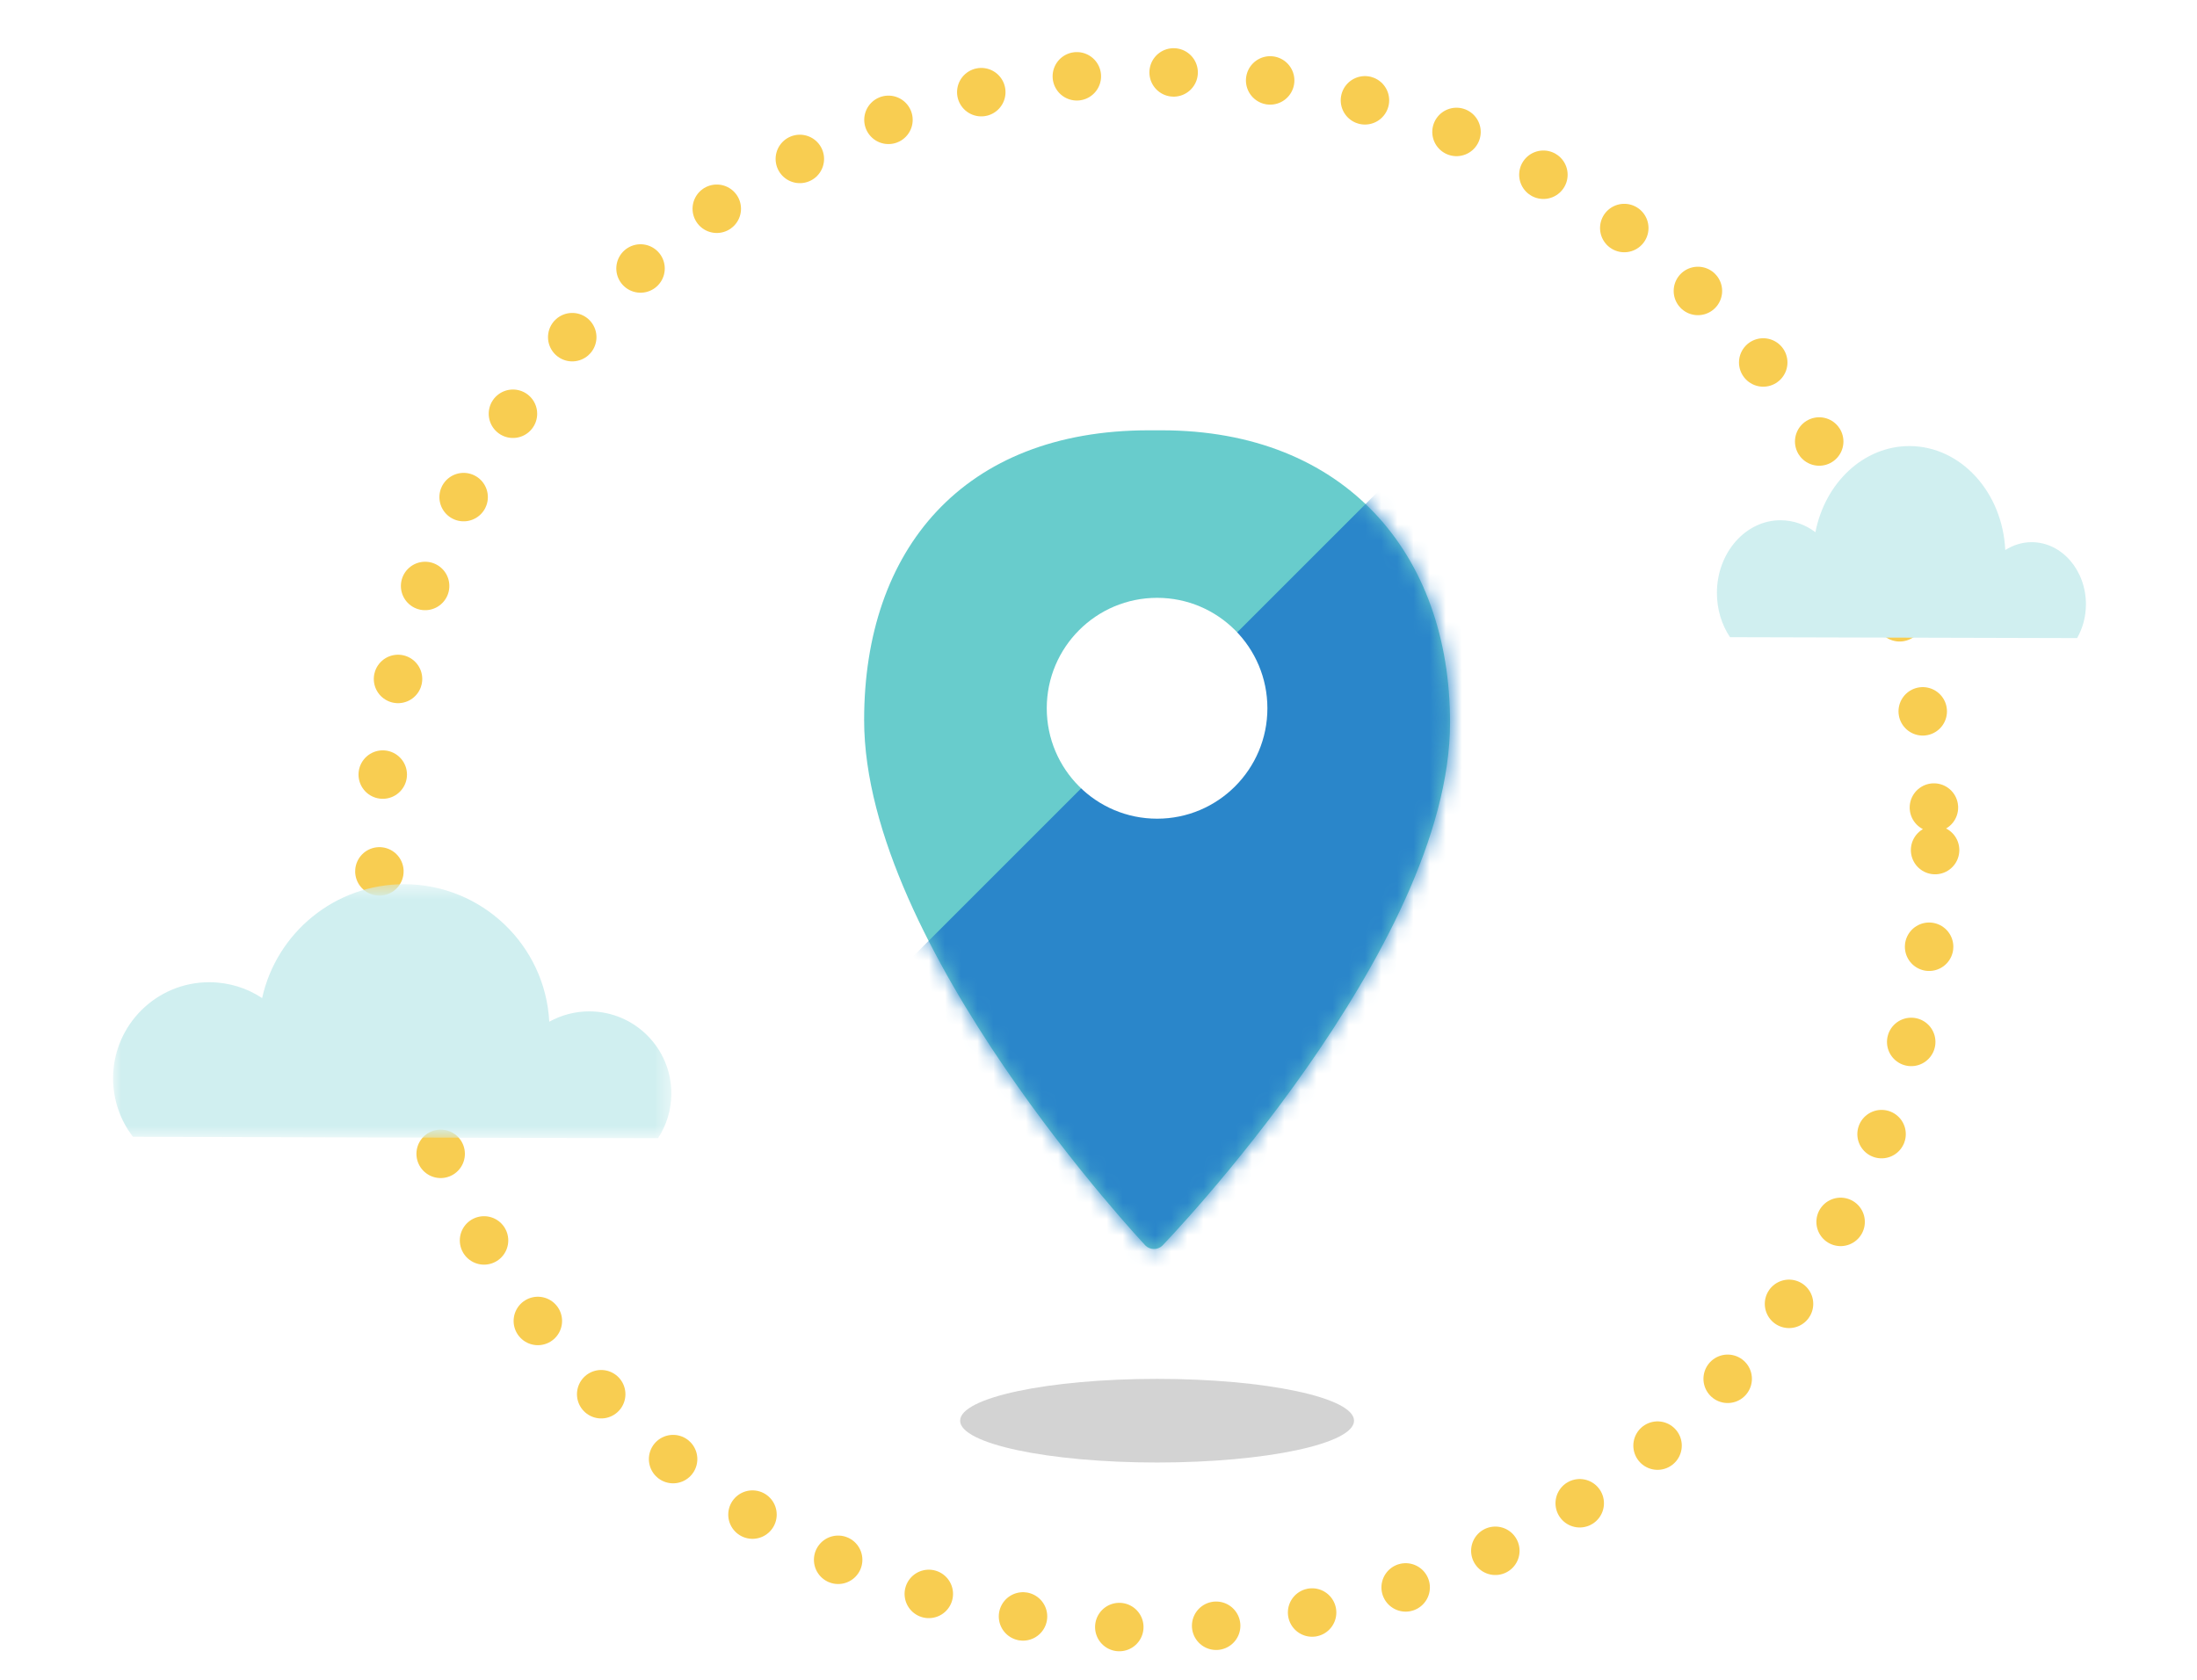
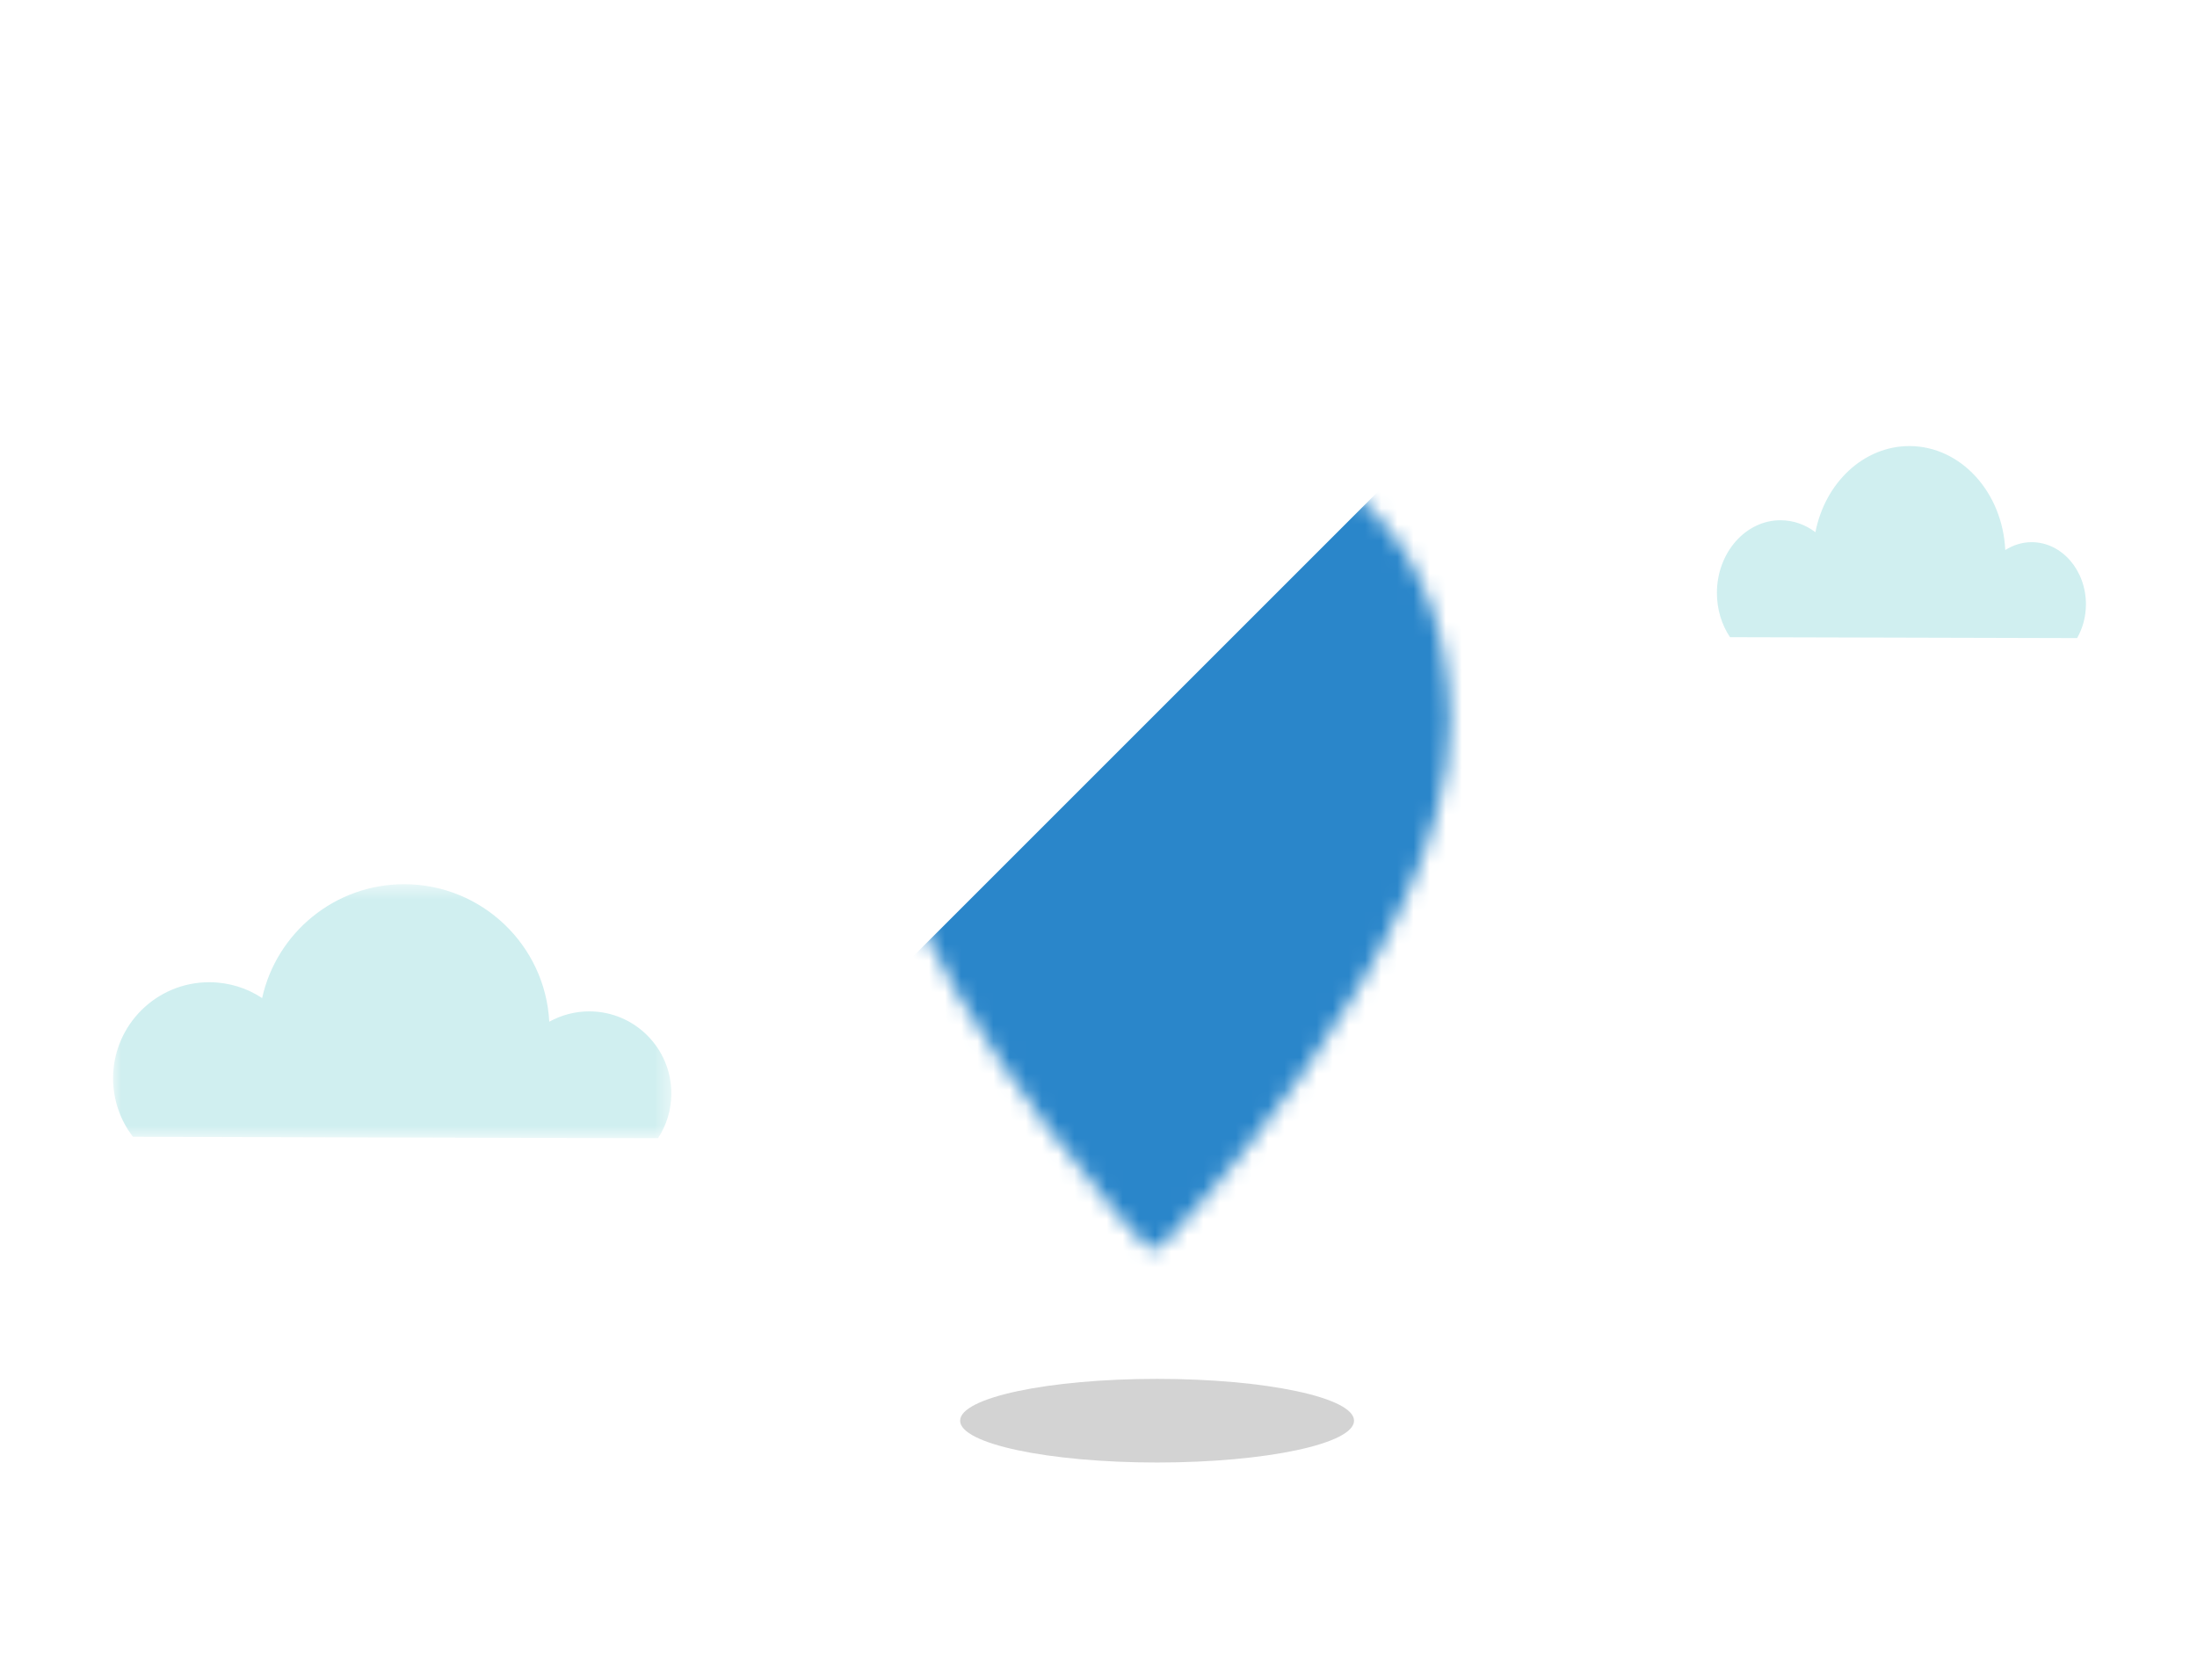
<svg xmlns="http://www.w3.org/2000/svg" xmlns:xlink="http://www.w3.org/1999/xlink" width="136px" height="104px" viewBox="0 0 136 104" version="1.1">
  <title>colonia-ilustracion</title>
  <desc>Created with Sketch.</desc>
  <defs>
    <filter x="-0.8%" y="-0.2%" width="101.6%" height="101.2%" filterUnits="objectBoundingBox" id="filter-1">
      <feOffset dx="0" dy="1" in="SourceAlpha" result="shadowOffsetOuter1" />
      <feGaussianBlur stdDeviation="0.5" in="shadowOffsetOuter1" result="shadowBlurOuter1" />
      <feColorMatrix values="0 0 0 0 0   0 0 0 0 0   0 0 0 0 0  0 0 0 0.2 0" type="matrix" in="shadowBlurOuter1" result="shadowMatrixOuter1" />
      <feMerge>
        <feMergeNode in="shadowMatrixOuter1" />
        <feMergeNode in="SourceGraphic" />
      </feMerge>
    </filter>
    <path d="M0.143,10.041 C2.677,4.274 8.087,0.673 16.112,0.673 L16.905,0.673 C28.239,0.673 34.762,8.292 34.762,18.769 C34.762,32.736 16.946,51.158 16.946,51.158 C16.662,51.427 16.2,51.425 15.916,51.157 C15.916,51.157 4.491,39.027 0.143,26.953 L0.143,10.041 Z" id="path-2" />
    <polygon id="path-4" points="1.24724067e-15 16.265 1.24724067e-15 0.54 34.558 0.54 34.558 16.265 0 16.265" />
  </defs>
  <g id="Valora" stroke="none" stroke-width="1" fill="none" fill-rule="evenodd" transform="translate(-244, -276)">
    <g id="Group" transform="translate(0, 84)">
      <g id="colonia-card" filter="url(#filter-1)" transform="translate(128, 152)">
        <g id="colonia-ilustracion" transform="translate(116, 40)">
          <g id="Page-1" transform="translate(7, 3)">
-             <path d="M64.112,22.641 C52.62,22.641 46.492,30.025 46.492,40.579 C46.492,54.626 63.917,73.125 63.917,73.125 C64.201,73.393 64.662,73.395 64.946,73.127 C64.946,73.127 82.762,54.704 82.762,40.737 C82.762,30.26 76.239,22.641 64.905,22.641 L64.112,22.641 Z" id="Fill-1" fill="#68CCCC" />
            <g id="Group-5" transform="translate(48, 21.968)">
              <mask id="mask-3" fill="white">
                <use xlink:href="#path-2" />
              </mask>
              <g id="Clip-4" />
              <path d="M0.143,34.624 L54.772,-20.004 L53.478,48.201 C53.478,48.201 35.91,62.151 34.027,62.779 C32.145,63.407 17.084,64.079 17.084,64.079 L0.143,34.624 Z" id="Fill-3" fill="#2A86CA" mask="url(#mask-3)" />
            </g>
            <g id="Group-18" transform="translate(0, 0.321)">
              <path d="M76.819,83.637 C76.819,85.067 71.36,86.226 64.626,86.226 C57.893,86.226 52.434,85.067 52.434,83.637 C52.434,82.207 57.893,81.048 64.626,81.048 C71.36,81.048 76.819,82.207 76.819,83.637" id="Fill-6" fill="#D3D3D3" />
-               <path d="M57.797,39.53 C57.797,35.754 60.855,32.692 64.628,32.692 C68.399,32.692 71.455,35.754 71.455,39.53 C71.455,43.305 68.399,46.366 64.628,46.366 C60.855,46.366 57.797,43.305 57.797,39.53" id="Fill-8" fill="#FFFFFF" />
-               <path d="M112.787,48.309 C112.787,74.908 91.226,96.471 64.628,96.471 C38.03,96.471 16.467,74.908 16.467,48.309 C16.467,21.712 38.03,0.15 64.628,0.15 C91.226,0.15 112.787,21.712 112.787,48.309 Z" id="Stroke-10" stroke="#F8CD51" stroke-width="3" stroke-linecap="round" stroke-dasharray="0,6" />
              <g id="Group-14" transform="translate(0, 49.882)">
                <mask id="mask-5" fill="white">
                  <use xlink:href="#path-4" />
                </mask>
                <g id="Clip-13" />
                <path d="M25.204,16.243 L33.734,16.265 C34.253,15.474 34.554,14.526 34.558,13.508 C34.564,10.703 32.296,8.421 29.489,8.414 C28.587,8.41 27.74,8.649 27.001,9.053 C26.752,4.322 22.838,0.555 18.04,0.54 C13.73,0.529 10.119,3.548 9.226,7.591 C8.293,6.972 7.173,6.613 5.97,6.609 C2.681,6.598 0.008,9.258 -9.41176471e-05,12.546 C-0.002,13.914 0.456,15.169 1.228,16.176 L10.657,16.204" id="Fill-12" fill="#D0EFF0" mask="url(#mask-5)" />
              </g>
              <g id="Group-17" transform="translate(98.824, 22.588)" fill="#D0EFF0">
                <path d="M17.114,12.582 L22.753,12.597 C23.098,11.995 23.298,11.281 23.301,10.512 C23.304,8.39 21.805,6.665 19.95,6.658 C19.354,6.656 18.795,6.837 18.307,7.147 C18.141,3.567 15.557,0.719 12.386,0.708 C9.536,0.702 7.15,2.983 6.555,6.042 C5.941,5.576 5.198,5.303 4.406,5.301 C2.232,5.293 0.464,7.307 0.457,9.791 C0.457,10.826 0.756,11.778 1.269,12.541 L7.5,12.557" id="Fill-15" />
              </g>
            </g>
          </g>
          <rect id="Rectangle" x="0" y="0" width="136" height="104" />
        </g>
      </g>
    </g>
  </g>
</svg>